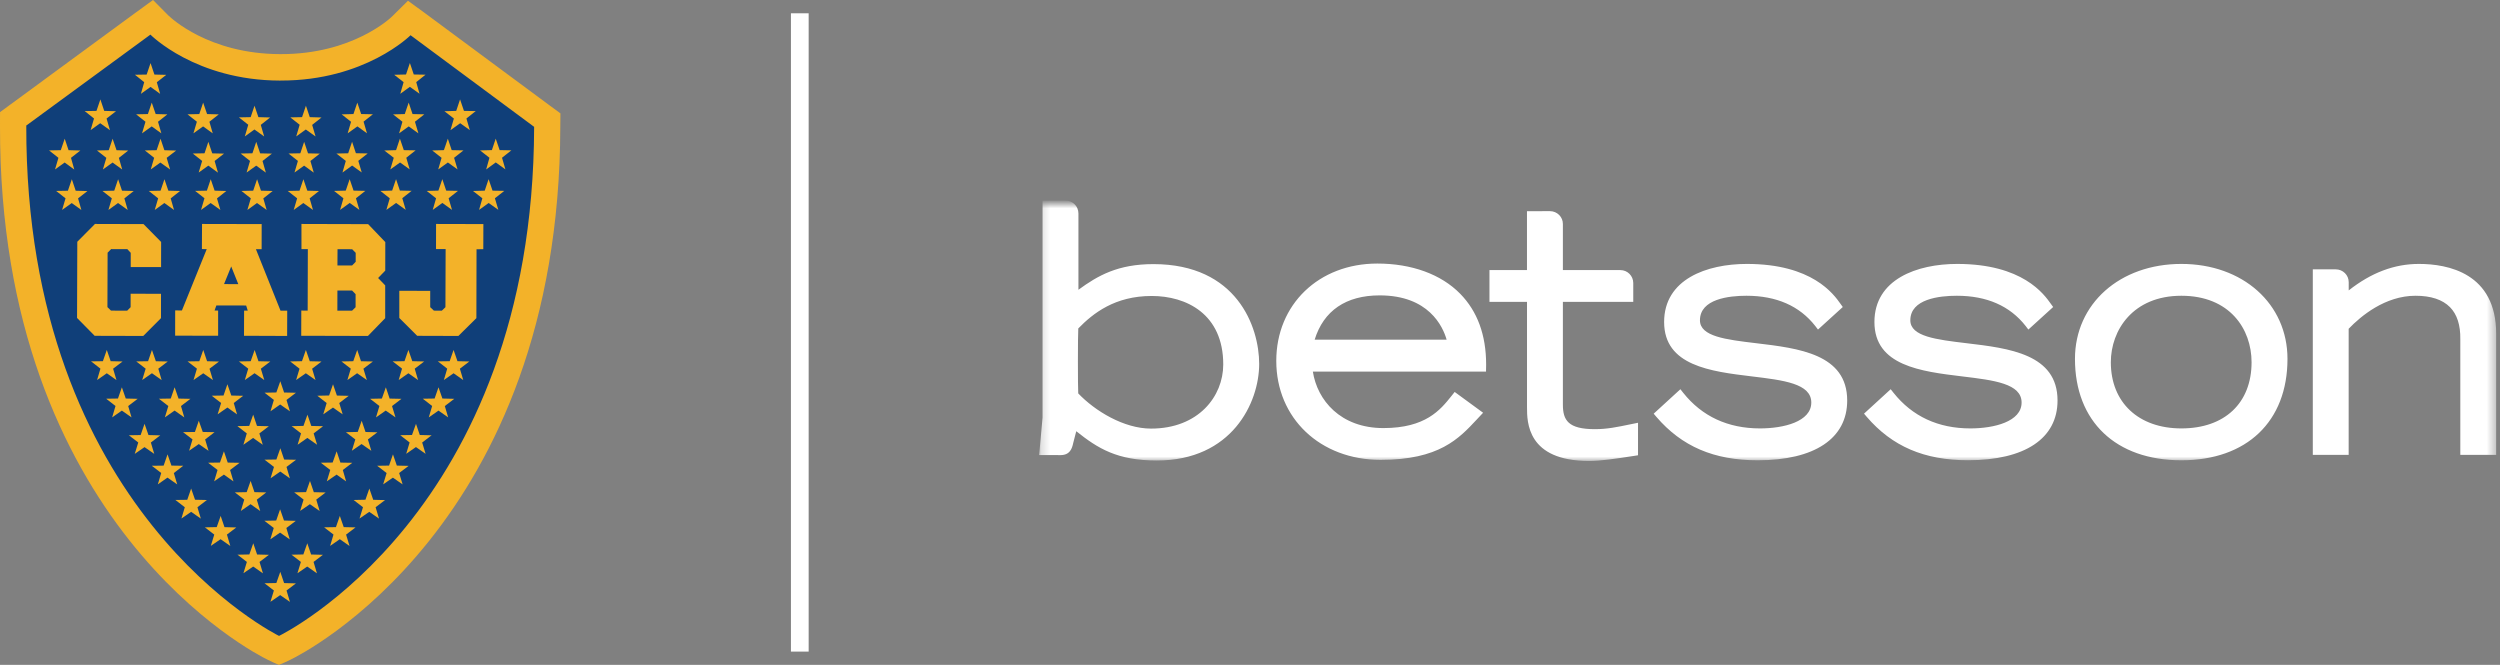
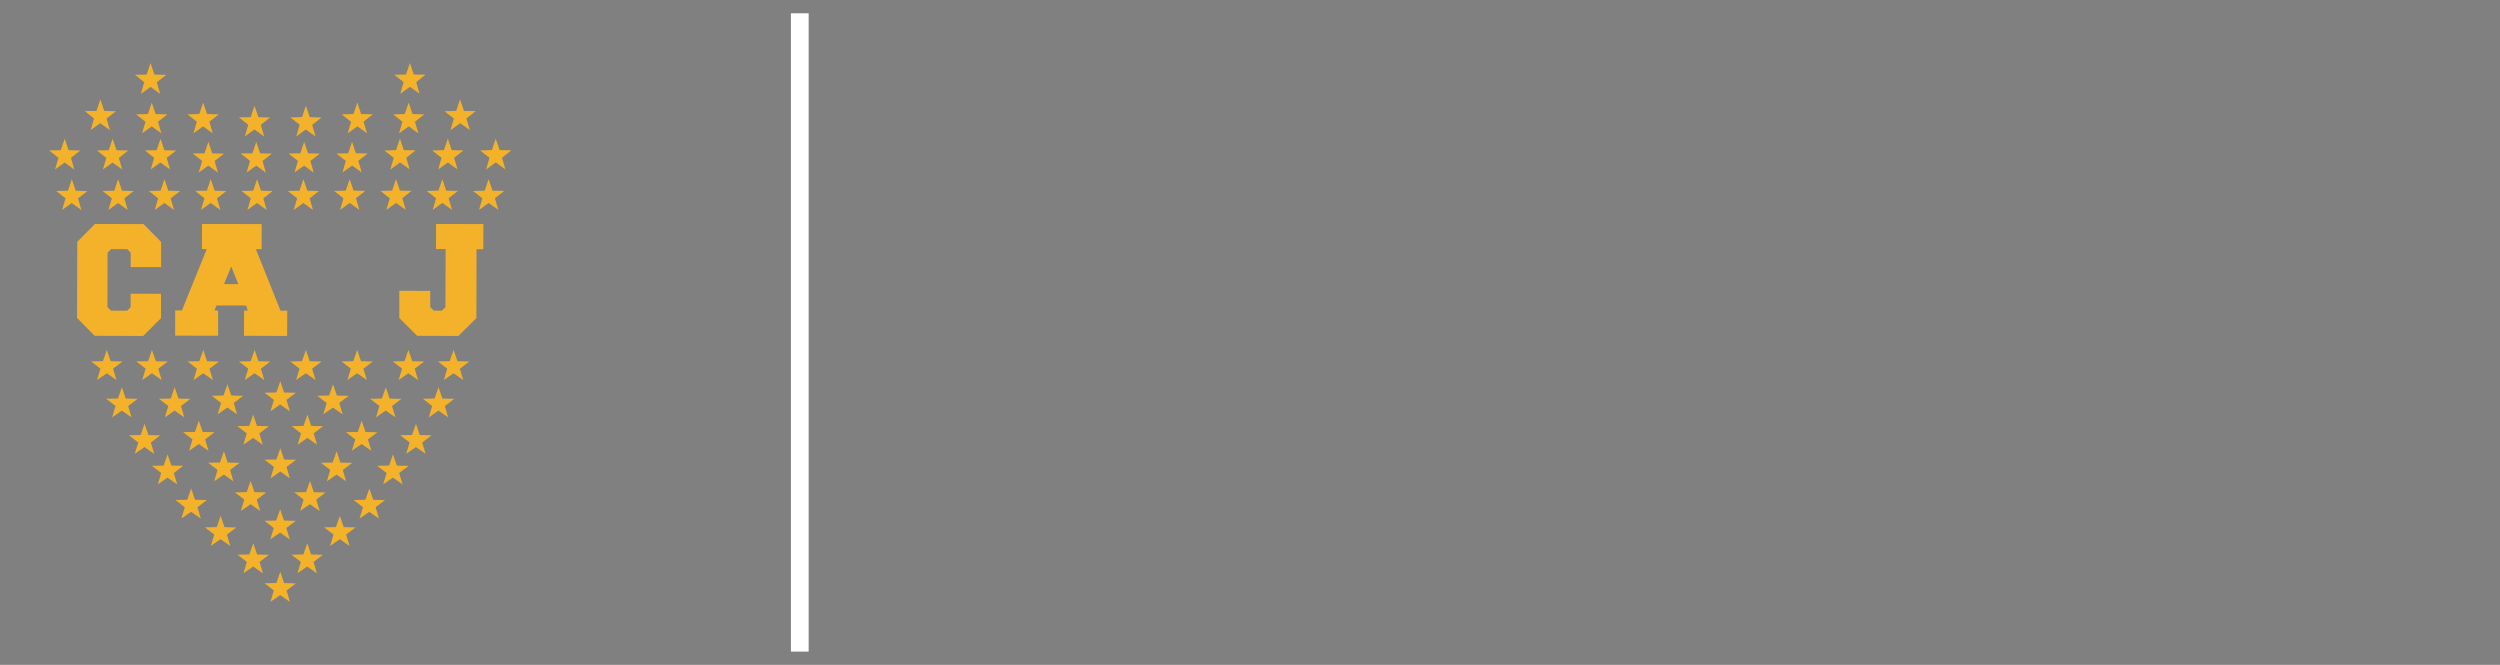
<svg xmlns="http://www.w3.org/2000/svg" width="282" height="75" viewBox="0 0 282 75" fill="none">
  <rect x="0" y="0" width="282" height="75" fill="#808080" stroke="none" />
-   <path fill-rule="evenodd" clip-rule="evenodd" d="M61.276 13.271L47.288 2.896L46.67 2.439L46.127 2.984L46.123 2.989C45.904 3.2 41.022 7.857 32.107 7.854H32.053H32.037L32.023 7.855L31.963 7.856C27.349 7.84 23.835 6.589 21.47 5.346C20.287 4.725 19.393 4.106 18.803 3.648C18.507 3.418 18.286 3.23 18.144 3.101L17.987 2.956L17.951 2.922L17.945 2.917L17.407 2.369L16.786 2.823L2.733 13.121L2.371 13.386V13.835V14.067C2.365 36.068 9.604 50.688 16.872 59.764C24.136 68.846 31.4 72.402 31.48 72.444L31.868 72.632L32.257 72.444C32.339 72.406 39.644 68.874 46.965 59.793C54.286 50.719 61.59 36.078 61.637 13.985V13.537L61.276 13.271Z" fill="#103F79" />
-   <path fill-rule="evenodd" clip-rule="evenodd" d="M31.476 71.73C31.476 71.73 2.864 57.769 2.964 14.16L16.967 3.905C16.967 3.905 22.047 9.064 31.581 9.09L31.658 9.087C41.199 9.106 46.311 3.974 46.311 3.974L60.25 14.308C60.153 57.916 31.476 71.73 31.476 71.73ZM62.009 11.901L48.06 1.573L46.019 0.085L44.218 1.866L44.243 1.844C44.06 2.025 39.754 6.124 31.668 6.105H31.593C23.512 6.085 19.218 1.961 19.042 1.782L19.049 1.804L17.262 0L15.212 1.492L1.226 11.751L0.005 12.646L0 14.156C-0.107 59.131 28.912 73.8 30.144 74.394L30.755 74.69L31.464 75L32.173 74.695L32.784 74.405C34.022 73.803 63.097 59.279 63.202 14.315L63.217 12.788L62.009 11.901Z" fill="#F3B229" />
  <path fill-rule="evenodd" clip-rule="evenodd" d="M31.616 64.501L32.047 65.77L33.381 65.805L32.321 66.608L32.705 67.895L31.606 67.128L30.504 67.886L30.895 66.608L29.837 65.793L31.172 65.764L31.616 64.501ZM28.569 61.279L29.001 62.547L30.335 62.582L29.276 63.385L29.66 64.672L28.56 63.905L27.458 64.663L27.848 63.385L26.79 62.57L28.126 62.541L28.569 61.279ZM34.662 61.279L35.094 62.547L36.428 62.582L35.369 63.385L35.752 64.672L34.653 63.905L33.551 64.663L33.941 63.385L32.882 62.57L34.219 62.541L34.662 61.279ZM24.89 58.195L25.322 59.462L26.656 59.498L25.597 60.3L25.98 61.587L24.881 60.821L23.779 61.578L24.169 60.3L23.11 59.485L24.447 59.456L24.89 58.195ZM38.333 58.196L38.772 59.459L40.107 59.49L39.038 60.302L39.428 61.586L38.329 60.82L37.237 61.582L37.618 60.297L36.558 59.482L37.892 59.459L38.333 58.196ZM31.596 57.451L32.035 58.715L33.365 58.753L32.301 59.556L32.685 60.846L31.592 60.077L30.493 60.837L30.88 59.556L29.822 58.743L31.155 58.717L31.596 57.451ZM21.561 55.108L22 56.37L23.339 56.401L22.271 57.218L22.655 58.501L21.561 57.734L20.463 58.491L20.846 57.216L19.784 56.396L21.123 56.376L21.561 55.108ZM41.663 55.108L42.099 56.376L43.433 56.411L42.367 57.215L42.753 58.501L41.654 57.734L40.553 58.493L40.946 57.215L39.887 56.399L41.221 56.37L41.663 55.108ZM28.27 54.247L28.701 55.514L30.034 55.544L28.967 56.364L29.354 57.643L28.265 56.873L27.164 57.638L27.552 56.357L26.487 55.541L27.825 55.514L28.27 54.247ZM34.966 54.248L35.399 55.516L36.733 55.551L35.674 56.354L36.058 57.641L34.957 56.874L33.856 57.632L34.245 56.354L33.188 55.539L34.524 55.51L34.966 54.248ZM44.326 51.25L44.763 52.518L46.095 52.549L45.024 53.355L45.416 54.642L44.321 53.879L43.221 54.635L43.609 53.358L42.543 52.539L43.887 52.518L44.326 51.25ZM18.899 51.251L19.338 52.519L20.669 52.539L19.608 53.36L19.992 54.642L18.893 53.874L17.802 54.636L18.185 53.352L17.122 52.539L18.459 52.522L18.899 51.251ZM25.257 50.907L25.688 52.18L27.029 52.204L25.953 53.015L26.335 54.3L25.253 53.535L24.154 54.297L24.54 53.013L23.474 52.195L24.811 52.175L25.257 50.907ZM37.972 50.907L38.398 52.18L39.741 52.204L38.669 53.015L39.044 54.3L37.966 53.535L36.864 54.297L37.252 53.013L36.185 52.195L37.521 52.175L37.972 50.907ZM31.622 50.564L32.053 51.837L33.393 51.861L32.318 52.672L32.7 53.957L31.618 53.192L30.518 53.954L30.904 52.67L29.838 51.852L31.176 51.832L31.622 50.564ZM16.305 47.804L16.748 49.074L18.078 49.109L17.017 49.918L17.4 51.197L16.303 50.434L15.2 51.197L15.595 49.911L14.531 49.097L15.864 49.074L16.305 47.804ZM46.923 47.809L47.353 49.067L48.686 49.101L47.621 49.916L48.008 51.193L46.918 50.428L45.819 51.19L46.205 49.912L45.142 49.09L46.473 49.067L46.923 47.809ZM22.424 47.462L22.87 48.724L24.204 48.751L23.138 49.57L23.523 50.853L22.424 50.091L21.331 50.844L21.715 49.565L20.649 48.747L21.987 48.725L22.424 47.462ZM40.797 47.463L41.231 48.728L42.566 48.763L41.5 49.569L41.887 50.852L40.785 50.087L39.687 50.846L40.08 49.569L39.019 48.754L40.353 48.721L40.797 47.463ZM28.56 46.771L28.989 48.046L30.323 48.078L29.256 48.893L29.642 50.172L28.549 49.399L27.456 50.169L27.837 48.886L26.773 48.066L28.111 48.044L28.56 46.771ZM34.681 46.775L35.111 48.046L36.443 48.075L35.379 48.889L35.77 50.168L34.668 49.398L33.57 50.168L33.957 48.883L32.898 48.07L34.23 48.042L34.681 46.775ZM19.697 43.685L20.139 44.96L21.48 44.988L20.415 45.8L20.789 47.085L19.697 46.312L18.597 47.078L18.988 45.8L17.926 44.98L19.261 44.956L19.697 43.685ZM49.463 43.687L49.902 44.954L51.244 44.987L50.175 45.801L50.554 47.084L49.463 46.316L48.367 47.081L48.746 45.796L47.69 44.975L49.023 44.954L49.463 43.687ZM13.747 43.687L14.186 44.954L15.527 44.987L14.459 45.801L14.837 47.084L13.747 46.316L12.651 47.081L13.029 45.796L11.973 44.975L13.306 44.954L13.747 43.687ZM43.523 43.689L43.951 44.96L45.286 44.989L44.221 45.802L44.612 47.081L43.51 46.312L42.414 47.081L42.798 45.797L41.743 44.984L43.077 44.956L43.523 43.689ZM25.65 43.343L26.092 44.617L27.433 44.645L26.368 45.457L26.742 46.742L25.65 45.969L24.549 46.735L24.941 45.457L23.879 44.637L25.214 44.613L25.65 43.343ZM37.564 43.346L38.003 44.618L39.331 44.649L38.269 45.461L38.653 46.739L37.558 45.974L36.462 46.737L36.846 45.461L35.792 44.639L37.123 44.611L37.564 43.346ZM31.617 43.003L32.046 44.274L33.38 44.303L32.317 45.116L32.705 46.396L31.605 45.626L30.509 46.396L30.892 45.111L29.837 44.298L31.172 44.27L31.617 43.003ZM46.067 39.474L46.506 40.742L47.848 40.774L46.779 41.589L47.158 42.872L46.067 42.104L44.971 42.869L45.35 41.584L44.294 40.762L45.627 40.742L46.067 39.474ZM51.163 39.474L51.602 40.742L52.944 40.774L51.875 41.589L52.254 42.872L51.163 42.104L50.067 42.869L50.446 41.584L49.391 40.762L50.723 40.742L51.163 39.474ZM12.047 39.474L12.485 40.742L13.827 40.774L12.758 41.589L13.136 42.872L12.047 42.104L10.951 42.869L11.329 41.584L10.273 40.762L11.606 40.742L12.047 39.474ZM17.14 39.474L17.582 40.748L18.923 40.776L17.858 41.588L18.232 42.873L17.14 42.1L16.04 42.866L16.431 41.588L15.369 40.768L16.704 40.744L17.14 39.474ZM22.929 39.475L23.358 40.746L24.703 40.781L23.632 41.592L24.017 42.871L22.925 42.105L21.83 42.871L22.213 41.585L21.159 40.769L22.485 40.746L22.929 39.475ZM40.294 39.477L40.723 40.748L42.058 40.777L40.993 41.59L41.383 42.87L40.282 42.1L39.186 42.87L39.57 41.585L38.515 40.773L39.849 40.744L40.294 39.477ZM34.504 39.477L34.943 40.749L36.271 40.779L35.208 41.591L35.592 42.869L34.497 42.104L33.402 42.868L33.786 41.591L32.731 40.77L34.062 40.742L34.504 39.477ZM28.724 39.477L29.154 40.748L30.488 40.777L29.424 41.59L29.812 42.87L28.712 42.1L27.616 42.87L28 41.585L26.945 40.773L28.279 40.744L28.724 39.477Z" fill="#F3B229" />
  <path fill-rule="evenodd" clip-rule="evenodd" d="M18.17 30.129L14.745 30.123V28.515L14.364 28.104L12.538 28.098L12.137 28.503L12.118 34.644L12.521 35.038L14.345 35.044L14.734 34.653V33.132L18.16 33.142V35.886L16.161 37.895L10.678 37.88L8.692 35.865L8.72 27.27L10.711 25.263L16.19 25.278L18.175 27.292L18.17 30.129Z" fill="#F3B229" />
  <path fill-rule="evenodd" clip-rule="evenodd" d="M25.272 32.044L26.881 32.053L26.08 30.056L25.272 32.044ZM29.516 25.277L29.512 28.11L28.867 28.107L31.644 35.047H32.399L32.389 37.895L27.524 37.875L27.535 35.039L27.945 35.033L27.765 34.461L24.405 34.455L24.203 35.024L24.605 35.033V37.873L19.755 37.863L19.761 35.011L20.519 35.024L23.32 28.099L22.774 28.098L22.79 25.263L29.516 25.277Z" fill="#F3B229" />
-   <path fill-rule="evenodd" clip-rule="evenodd" d="M40.122 28.517L39.726 28.114L38.073 28.11L38.063 29.942H39.719L40.122 29.534V28.517ZM40.111 33.181L39.714 32.772L38.06 32.771L38.054 35.042L39.714 35.044L40.111 34.655V33.181ZM43.451 32.191L43.449 35.892L41.502 37.895L33.979 37.875L33.987 35.031L34.705 35.035L34.724 28.102L34.006 28.101L34.004 25.263L41.527 25.284L43.462 27.306L43.456 30.526L42.649 31.359L43.451 32.191Z" fill="#F3B229" />
  <path fill-rule="evenodd" clip-rule="evenodd" d="M53.753 28.115L53.736 35.887L51.705 37.895L47.059 37.88L45.042 35.868V32.801L48.529 32.81L48.528 34.649L48.943 35.039L49.839 35.044L50.245 34.651L50.267 28.098H49.183L49.188 25.263L54.525 25.276L54.516 28.112L53.753 28.115Z" fill="#F3B229" />
  <path fill-rule="evenodd" clip-rule="evenodd" d="M23.77 20.217L24.208 21.506L25.532 21.544L24.477 22.379L24.859 23.684L23.761 22.899L22.677 23.68L23.064 22.364L22.01 21.533L23.336 21.505L23.77 20.217ZM34.224 20.217L34.665 21.509L35.985 21.544L34.928 22.377L35.304 23.684L34.216 22.9L33.13 23.684L33.516 22.373L32.457 21.538L33.787 21.509L34.224 20.217ZM28.999 20.217L29.44 21.509L30.76 21.544L29.703 22.377L30.079 23.684L28.991 22.9L27.905 23.684L28.291 22.373L27.232 21.538L28.562 21.509L28.999 20.217ZM18.549 20.217L18.989 21.509L20.31 21.545L19.253 22.377L19.63 23.684L18.541 22.9L17.455 23.684L17.839 22.373L16.782 21.538L18.111 21.509L18.549 20.217ZM13.324 20.217L13.764 21.509L15.085 21.545L14.028 22.377L14.405 23.684L13.316 22.9L12.23 23.684L12.614 22.373L11.556 21.538L12.886 21.509L13.324 20.217ZM8.103 20.217L8.538 21.515L9.862 21.551L8.806 22.377L9.178 23.684L8.094 22.905L7.005 23.679L7.393 22.372L6.329 21.537L7.659 21.515L8.103 20.217ZM49.893 20.209L50.331 21.501L51.661 21.53L50.603 22.366L50.987 23.676L49.901 22.892L48.812 23.676L49.189 22.369L48.132 21.537L49.453 21.501L49.893 20.209ZM44.673 20.209L45.106 21.497L46.432 21.525L45.378 22.356L45.765 23.672L44.681 22.891L43.583 23.676L43.965 22.371L42.91 21.536L44.234 21.498L44.673 20.209ZM55.114 20.209L55.558 21.507L56.888 21.529L55.824 22.364L56.212 23.671L55.123 22.897L54.039 23.676L54.411 22.369L53.355 21.543L54.679 21.507L55.114 20.209ZM39.443 20.209L39.88 21.501L41.21 21.53L40.151 22.366L40.537 23.676L39.451 22.892L38.363 23.676L38.739 22.369L37.682 21.536L39.002 21.501L39.443 20.209ZM28.905 15.998L29.343 17.298L30.672 17.328L29.612 18.159L29.99 19.474L28.901 18.683L27.816 19.462L28.203 18.152L27.142 17.318L28.474 17.291L28.905 15.998ZM34.308 15.998L34.746 17.298L36.075 17.328L35.015 18.159L35.392 19.474L34.303 18.683L33.218 19.462L33.605 18.152L32.545 17.318L33.877 17.291L34.308 15.998ZM23.503 15.998L23.941 17.298L25.27 17.328L24.21 18.159L24.587 19.474L23.499 18.683L22.413 19.462L22.801 18.152L21.74 17.318L23.072 17.291L23.503 15.998ZM39.714 15.99L40.145 17.283L41.477 17.31L40.416 18.144L40.804 19.453L39.718 18.674L38.63 19.466L39.007 18.151L37.947 17.32L39.276 17.29L39.714 15.99ZM7.299 15.647L7.733 16.939L9.064 16.977L8.008 17.804L8.378 19.124L7.296 18.33L6.207 19.113L6.59 17.802L5.532 16.966L6.858 16.939L7.299 15.647ZM18.107 15.648L18.54 16.944L19.867 16.984L18.8 17.805L19.19 19.122L18.089 18.335L17.006 19.112L17.388 17.802L16.338 16.967L17.667 16.944L18.107 15.648ZM12.702 15.651L13.145 16.944L14.465 16.98L13.408 17.811L13.785 19.119L12.698 18.335L11.606 19.118L11.996 17.808L10.936 16.973L12.267 16.944L12.702 15.651ZM55.918 15.639L56.359 16.931L57.685 16.958L56.628 17.794L57.01 19.105L55.921 18.322L54.839 19.116L55.209 17.796L54.153 16.968L55.485 16.931L55.918 15.639ZM45.11 15.64L45.55 16.936L46.879 16.959L45.829 17.794L46.211 19.104L45.128 18.327L44.027 19.114L44.417 17.797L43.35 16.976L44.677 16.936L45.11 15.64ZM50.516 15.643L50.951 16.936L52.281 16.965L51.221 17.8L51.611 19.11L50.52 18.327L49.432 19.111L49.809 17.803L48.753 16.972L50.072 16.936L50.516 15.643ZM28.709 11.925L29.146 13.214L30.471 13.252L29.416 14.087L29.798 15.393L28.7 14.607L27.617 15.389L28.004 14.072L26.949 13.241L28.276 13.213L28.709 11.925ZM34.507 11.925L34.943 13.214L36.268 13.252L35.213 14.087L35.595 15.393L34.497 14.607L33.414 15.389L33.801 14.072L32.746 13.241L34.073 13.213L34.507 11.925ZM17.118 11.575L17.561 12.866L18.88 12.902L17.824 13.734L18.2 15.042L17.113 14.258L16.021 15.041L16.411 13.731L15.351 12.896L16.682 12.866L17.118 11.575ZM22.915 11.575L23.358 12.866L24.677 12.902L23.621 13.734L23.997 15.042L22.91 14.258L21.818 15.041L22.208 13.731L21.148 12.896L22.48 12.866L22.915 11.575ZM40.305 11.575L40.739 12.862L42.065 12.89L41.01 13.721L41.397 15.038L40.315 14.256L39.216 15.042L39.598 13.736L38.543 12.901L39.869 12.864L40.305 11.575ZM46.099 11.575L46.535 12.866L47.866 12.896L46.806 13.731L47.196 15.041L46.104 14.258L45.017 15.042L45.394 13.734L44.337 12.902L45.657 12.866L46.099 11.575ZM11.322 11.212L11.756 12.508L13.084 12.547L12.02 13.37L12.405 14.686L11.306 13.899L10.222 14.676L10.605 13.366L9.554 12.531L10.883 12.508L11.322 11.212ZM51.895 11.212L52.334 12.508L53.663 12.531L52.612 13.366L52.996 14.676L51.911 13.899L50.812 14.686L51.197 13.37L50.133 12.547L51.462 12.508L51.895 11.212ZM16.982 7.113L17.418 8.41L18.751 8.443L17.69 9.277L18.066 10.589L16.982 9.803L15.893 10.585L16.267 9.271L15.219 8.432L16.544 8.41L16.982 7.113ZM46.235 7.105L46.673 8.402L47.998 8.424L46.95 9.263L47.324 10.577L46.235 9.795L45.151 10.581L45.527 9.269L44.466 8.435L45.799 8.402L46.235 7.105Z" fill="#F3B229" />
  <path fill-rule="evenodd" clip-rule="evenodd" d="M89.217 73.5L89.217 1.5L91.217 1.5L91.217 73.5L89.217 73.5Z" fill="white" />
  <mask id="mask0_1674_9021" style="mask-type:luminance" maskUnits="userSpaceOnUse" x="117" y="23" width="165" height="29">
-     <path d="M281.577 23H117.217V52H281.577V23Z" fill="white" />
-   </mask>
+     </mask>
  <g mask="url(#mask0_1674_9021)">
-     <path d="M130.101 29.792C126.106 29.792 123.849 31.075 121.647 32.686V24.076C121.647 23.274 120.997 22.62 120.195 22.62H117.601V47.089L117.217 51.333H119.014C119.048 51.337 119.613 51.337 119.613 51.337C120.685 51.337 120.925 50.616 121.064 49.95L121.402 48.642C123.84 50.587 126.026 51.945 130.489 51.945C138.96 51.945 142.036 45.427 142.036 41.044C142.032 36.859 139.517 29.792 130.101 29.792ZM137.982 41.111C137.982 44.706 135.185 48.346 129.835 48.346C126.772 48.346 123.515 46.359 121.625 44.376C121.575 43.697 121.575 37.808 121.63 37.048C123.305 35.331 125.764 33.386 129.907 33.386C133.814 33.382 137.982 35.411 137.982 41.111ZM155.359 29.729C148.757 29.729 143.964 34.344 143.964 40.706C143.964 47.178 148.917 51.873 155.739 51.873C162.333 51.873 164.573 49.468 166.551 47.351L167.294 46.558L164.088 44.212L163.691 44.71C162.48 46.22 160.818 48.287 156.047 48.287C151.195 48.287 148.584 45.132 148.09 41.913H167.623L167.636 41.115C167.636 37.799 166.653 35.116 164.712 33.138C162.56 30.94 159.24 29.729 155.359 29.729ZM148.292 38.318C149.301 35.044 151.828 33.319 155.629 33.319C161.16 33.319 162.754 36.825 163.181 38.318H148.292ZM179.9 48.41C176.883 48.41 176.293 47.393 176.293 45.642V34.053H184.232V31.923C184.232 31.121 183.583 30.467 182.785 30.467L176.293 30.463V25.261C176.293 24.464 175.639 23.818 174.837 23.818L172.243 23.823V30.463H168.011V34.053H172.247V45.946C172.247 47.6 172.247 51.996 179.25 51.996C180.545 51.996 182.115 51.768 184.367 51.418L184.768 51.354V47.688L183.933 47.857C182.389 48.178 181.275 48.41 179.9 48.41ZM198.074 38.711C194.682 38.306 191.754 37.955 191.754 36.129C191.754 33.72 195.041 33.361 197.003 33.361C200.382 33.361 202.989 34.509 204.757 36.766L205.069 37.175L207.866 34.631L207.621 34.289C206.832 33.171 204.424 29.771 197.041 29.771C192.531 29.771 187.713 31.492 187.713 36.323C187.713 41.259 192.965 41.896 197.602 42.457C201.205 42.891 204.314 43.267 204.314 45.406C204.314 47.562 201.2 48.325 198.534 48.325C194.906 48.325 191.987 46.971 189.864 44.305L189.548 43.904L186.536 46.663L186.835 47.017C189.7 50.359 193.337 51.92 198.268 51.92C204.685 51.92 208.364 49.464 208.364 45.178C208.364 39.938 202.901 39.284 198.074 38.711ZM221.805 38.711C218.413 38.306 215.485 37.955 215.485 36.129C215.485 33.72 218.772 33.361 220.733 33.361C224.113 33.361 226.72 34.509 228.488 36.766L228.8 37.175L231.597 34.631L231.348 34.289C230.559 33.171 228.15 29.771 220.767 29.771C216.257 29.771 211.435 31.492 211.435 36.323C211.435 41.259 216.688 41.896 221.324 42.457C224.927 42.891 228.036 43.267 228.036 45.406C228.036 47.562 224.923 48.325 222.256 48.325C218.628 48.325 215.709 46.971 213.587 44.305L213.27 43.904L210.262 46.659L210.562 47.013C213.431 50.355 217.063 51.915 221.995 51.915C228.412 51.915 232.09 49.46 232.09 45.174C232.09 39.938 226.631 39.284 221.805 38.711ZM246.059 29.771C239.102 29.771 234.056 34.277 234.056 40.483C234.056 47.536 238.659 51.92 246.059 51.92C253.442 51.92 258.028 47.536 258.028 40.483C258.028 34.272 252.995 29.771 246.059 29.771ZM253.977 40.862C253.977 45.465 250.944 48.325 246.059 48.325C241.224 48.325 238.102 45.397 238.102 40.862C238.102 37.251 240.591 33.361 246.059 33.361C251.531 33.361 253.977 37.129 253.977 40.862ZM272.852 29.771C270.081 29.771 267.486 30.75 264.934 32.758V31.826C264.934 31.028 264.28 30.383 263.474 30.383H260.884V51.308H264.929V37.086C266.296 35.66 269.039 33.361 272.468 33.361C274.211 33.361 275.519 33.796 276.362 34.652C277.156 35.458 277.548 36.673 277.523 38.263V51.308H281.568V37.66C281.573 30.796 276.109 29.771 272.852 29.771Z" fill="white" />
+     <path d="M130.101 29.792C126.106 29.792 123.849 31.075 121.647 32.686V24.076C121.647 23.274 120.997 22.62 120.195 22.62H117.601V47.089L117.217 51.333H119.014C119.048 51.337 119.613 51.337 119.613 51.337C120.685 51.337 120.925 50.616 121.064 49.95L121.402 48.642C123.84 50.587 126.026 51.945 130.489 51.945C138.96 51.945 142.036 45.427 142.036 41.044C142.032 36.859 139.517 29.792 130.101 29.792ZM137.982 41.111C137.982 44.706 135.185 48.346 129.835 48.346C126.772 48.346 123.515 46.359 121.625 44.376C121.575 43.697 121.575 37.808 121.63 37.048C123.305 35.331 125.764 33.386 129.907 33.386C133.814 33.382 137.982 35.411 137.982 41.111ZM155.359 29.729C143.964 47.178 148.917 51.873 155.739 51.873C162.333 51.873 164.573 49.468 166.551 47.351L167.294 46.558L164.088 44.212L163.691 44.71C162.48 46.22 160.818 48.287 156.047 48.287C151.195 48.287 148.584 45.132 148.09 41.913H167.623L167.636 41.115C167.636 37.799 166.653 35.116 164.712 33.138C162.56 30.94 159.24 29.729 155.359 29.729ZM148.292 38.318C149.301 35.044 151.828 33.319 155.629 33.319C161.16 33.319 162.754 36.825 163.181 38.318H148.292ZM179.9 48.41C176.883 48.41 176.293 47.393 176.293 45.642V34.053H184.232V31.923C184.232 31.121 183.583 30.467 182.785 30.467L176.293 30.463V25.261C176.293 24.464 175.639 23.818 174.837 23.818L172.243 23.823V30.463H168.011V34.053H172.247V45.946C172.247 47.6 172.247 51.996 179.25 51.996C180.545 51.996 182.115 51.768 184.367 51.418L184.768 51.354V47.688L183.933 47.857C182.389 48.178 181.275 48.41 179.9 48.41ZM198.074 38.711C194.682 38.306 191.754 37.955 191.754 36.129C191.754 33.72 195.041 33.361 197.003 33.361C200.382 33.361 202.989 34.509 204.757 36.766L205.069 37.175L207.866 34.631L207.621 34.289C206.832 33.171 204.424 29.771 197.041 29.771C192.531 29.771 187.713 31.492 187.713 36.323C187.713 41.259 192.965 41.896 197.602 42.457C201.205 42.891 204.314 43.267 204.314 45.406C204.314 47.562 201.2 48.325 198.534 48.325C194.906 48.325 191.987 46.971 189.864 44.305L189.548 43.904L186.536 46.663L186.835 47.017C189.7 50.359 193.337 51.92 198.268 51.92C204.685 51.92 208.364 49.464 208.364 45.178C208.364 39.938 202.901 39.284 198.074 38.711ZM221.805 38.711C218.413 38.306 215.485 37.955 215.485 36.129C215.485 33.72 218.772 33.361 220.733 33.361C224.113 33.361 226.72 34.509 228.488 36.766L228.8 37.175L231.597 34.631L231.348 34.289C230.559 33.171 228.15 29.771 220.767 29.771C216.257 29.771 211.435 31.492 211.435 36.323C211.435 41.259 216.688 41.896 221.324 42.457C224.927 42.891 228.036 43.267 228.036 45.406C228.036 47.562 224.923 48.325 222.256 48.325C218.628 48.325 215.709 46.971 213.587 44.305L213.27 43.904L210.262 46.659L210.562 47.013C213.431 50.355 217.063 51.915 221.995 51.915C228.412 51.915 232.09 49.46 232.09 45.174C232.09 39.938 226.631 39.284 221.805 38.711ZM246.059 29.771C239.102 29.771 234.056 34.277 234.056 40.483C234.056 47.536 238.659 51.92 246.059 51.92C253.442 51.92 258.028 47.536 258.028 40.483C258.028 34.272 252.995 29.771 246.059 29.771ZM253.977 40.862C253.977 45.465 250.944 48.325 246.059 48.325C241.224 48.325 238.102 45.397 238.102 40.862C238.102 37.251 240.591 33.361 246.059 33.361C251.531 33.361 253.977 37.129 253.977 40.862ZM272.852 29.771C270.081 29.771 267.486 30.75 264.934 32.758V31.826C264.934 31.028 264.28 30.383 263.474 30.383H260.884V51.308H264.929V37.086C266.296 35.66 269.039 33.361 272.468 33.361C274.211 33.361 275.519 33.796 276.362 34.652C277.156 35.458 277.548 36.673 277.523 38.263V51.308H281.568V37.66C281.573 30.796 276.109 29.771 272.852 29.771Z" fill="white" />
  </g>
</svg>